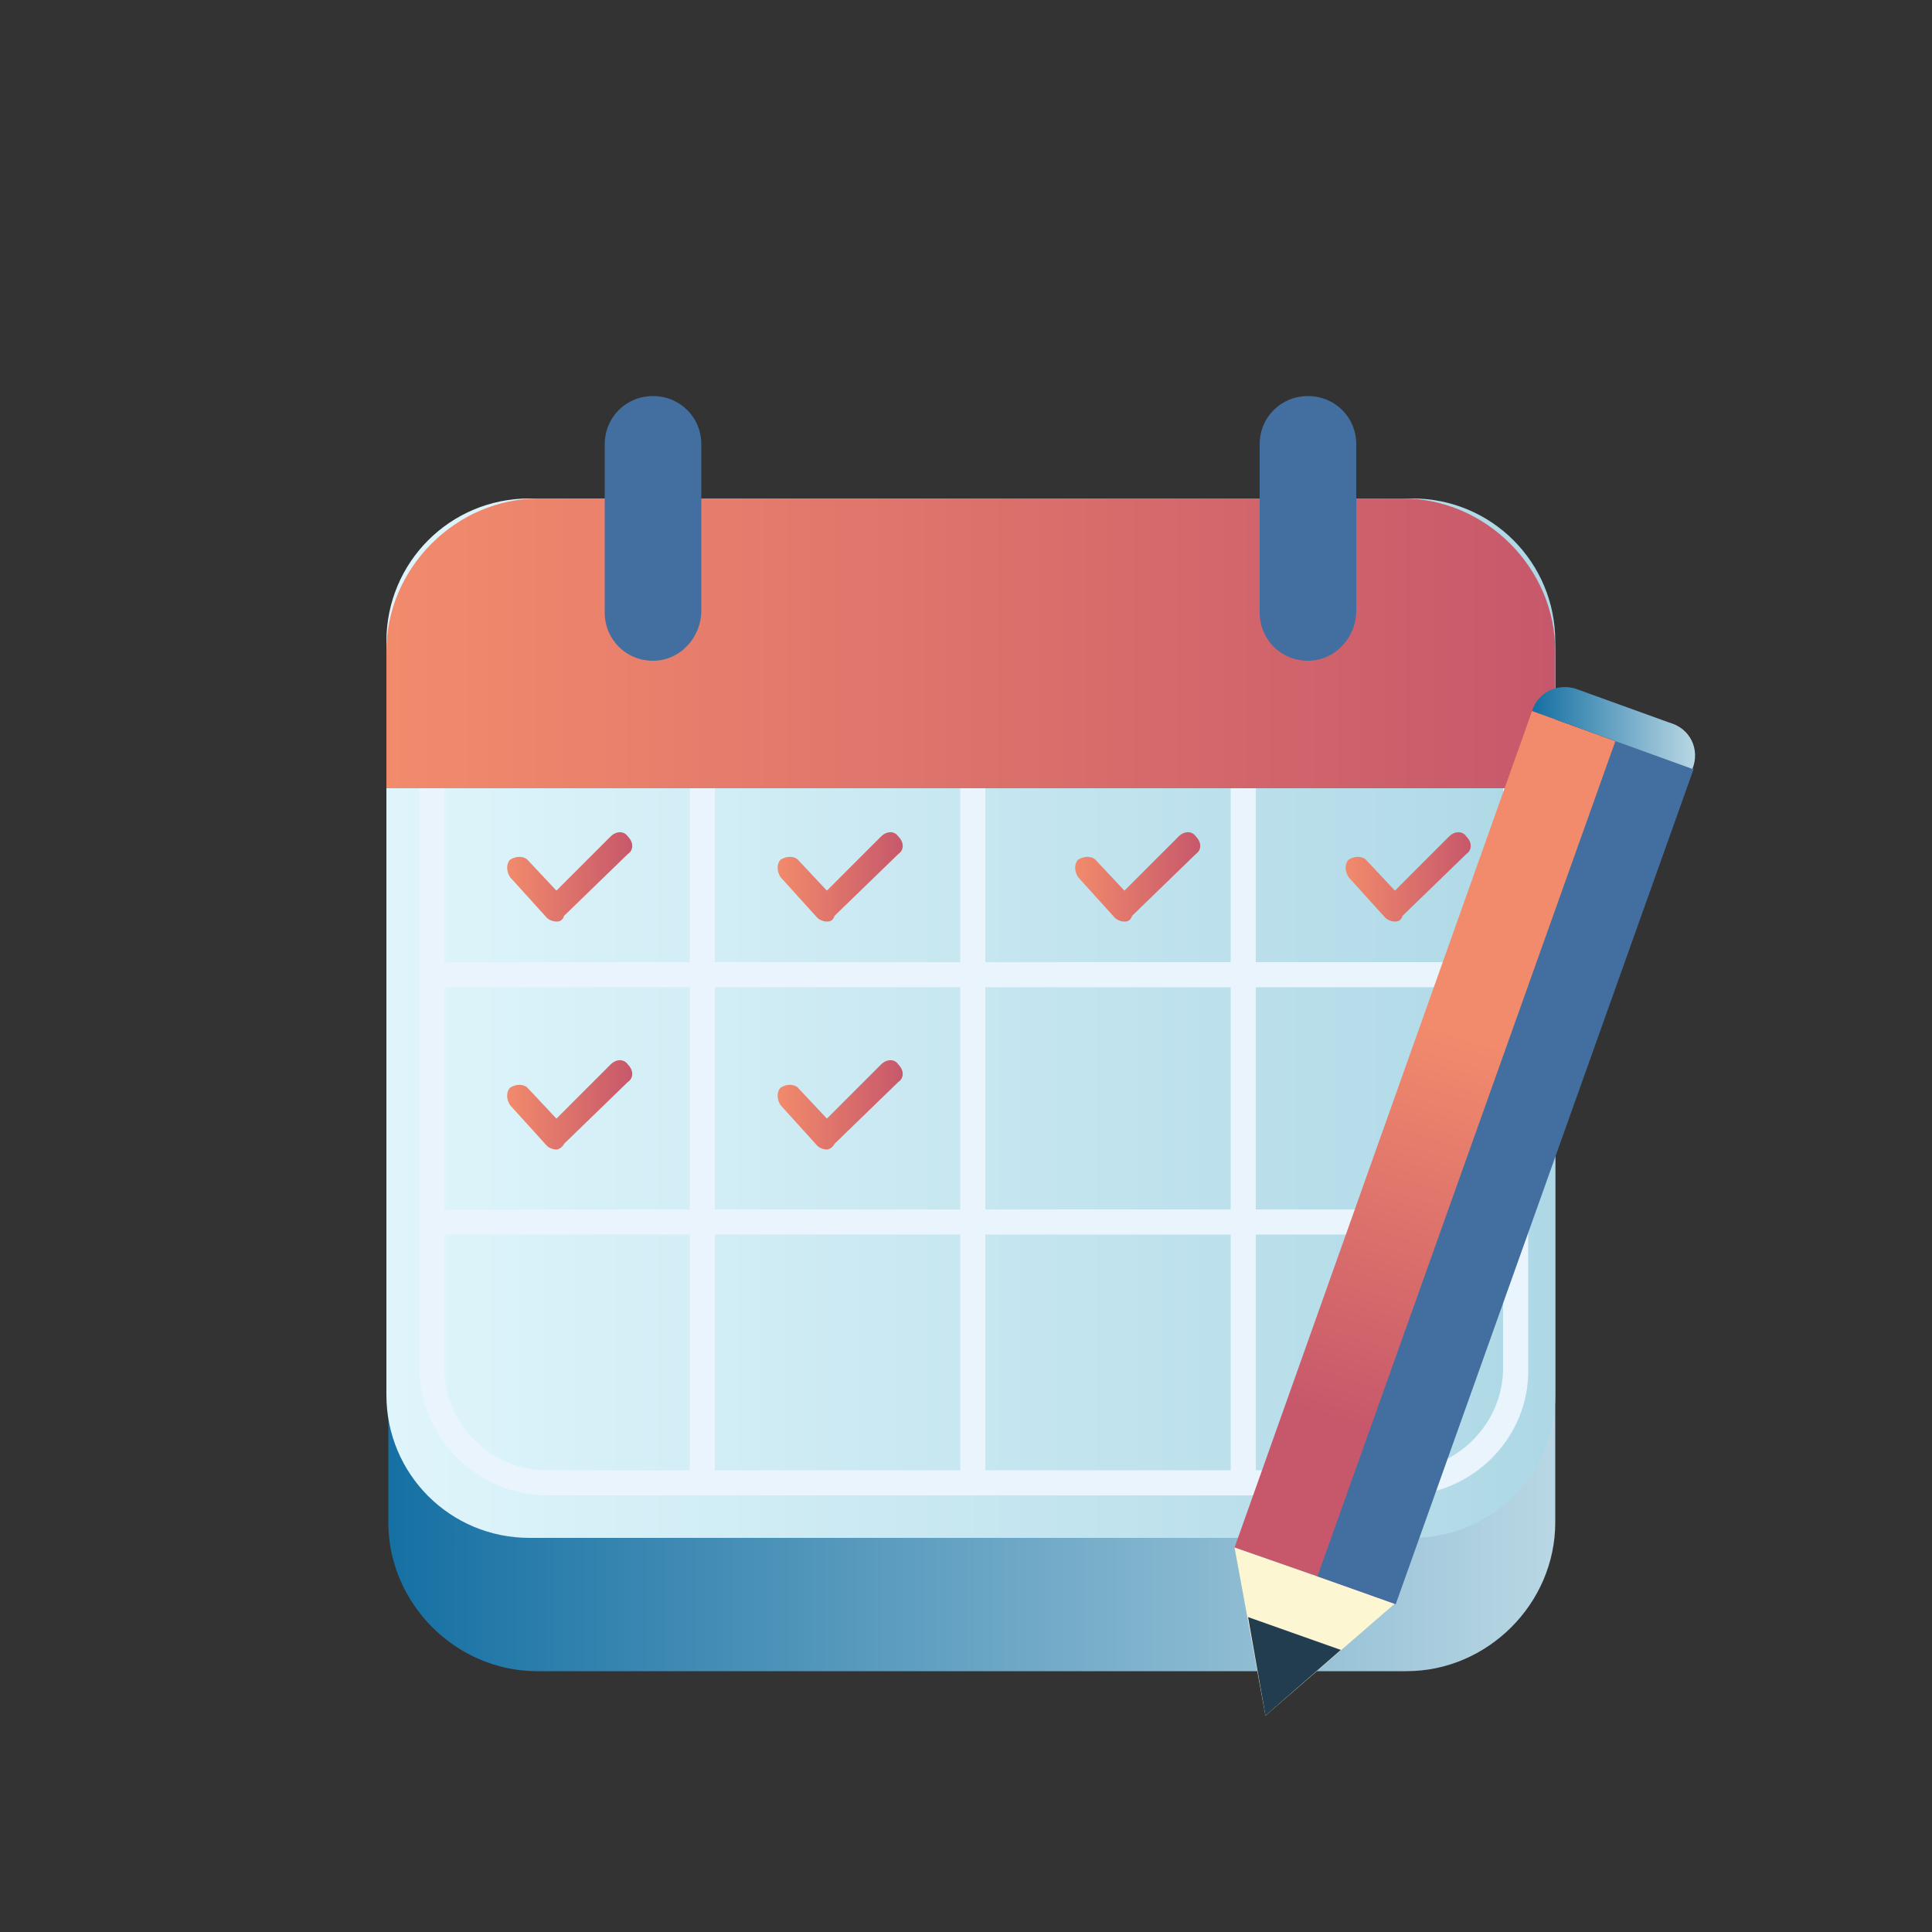
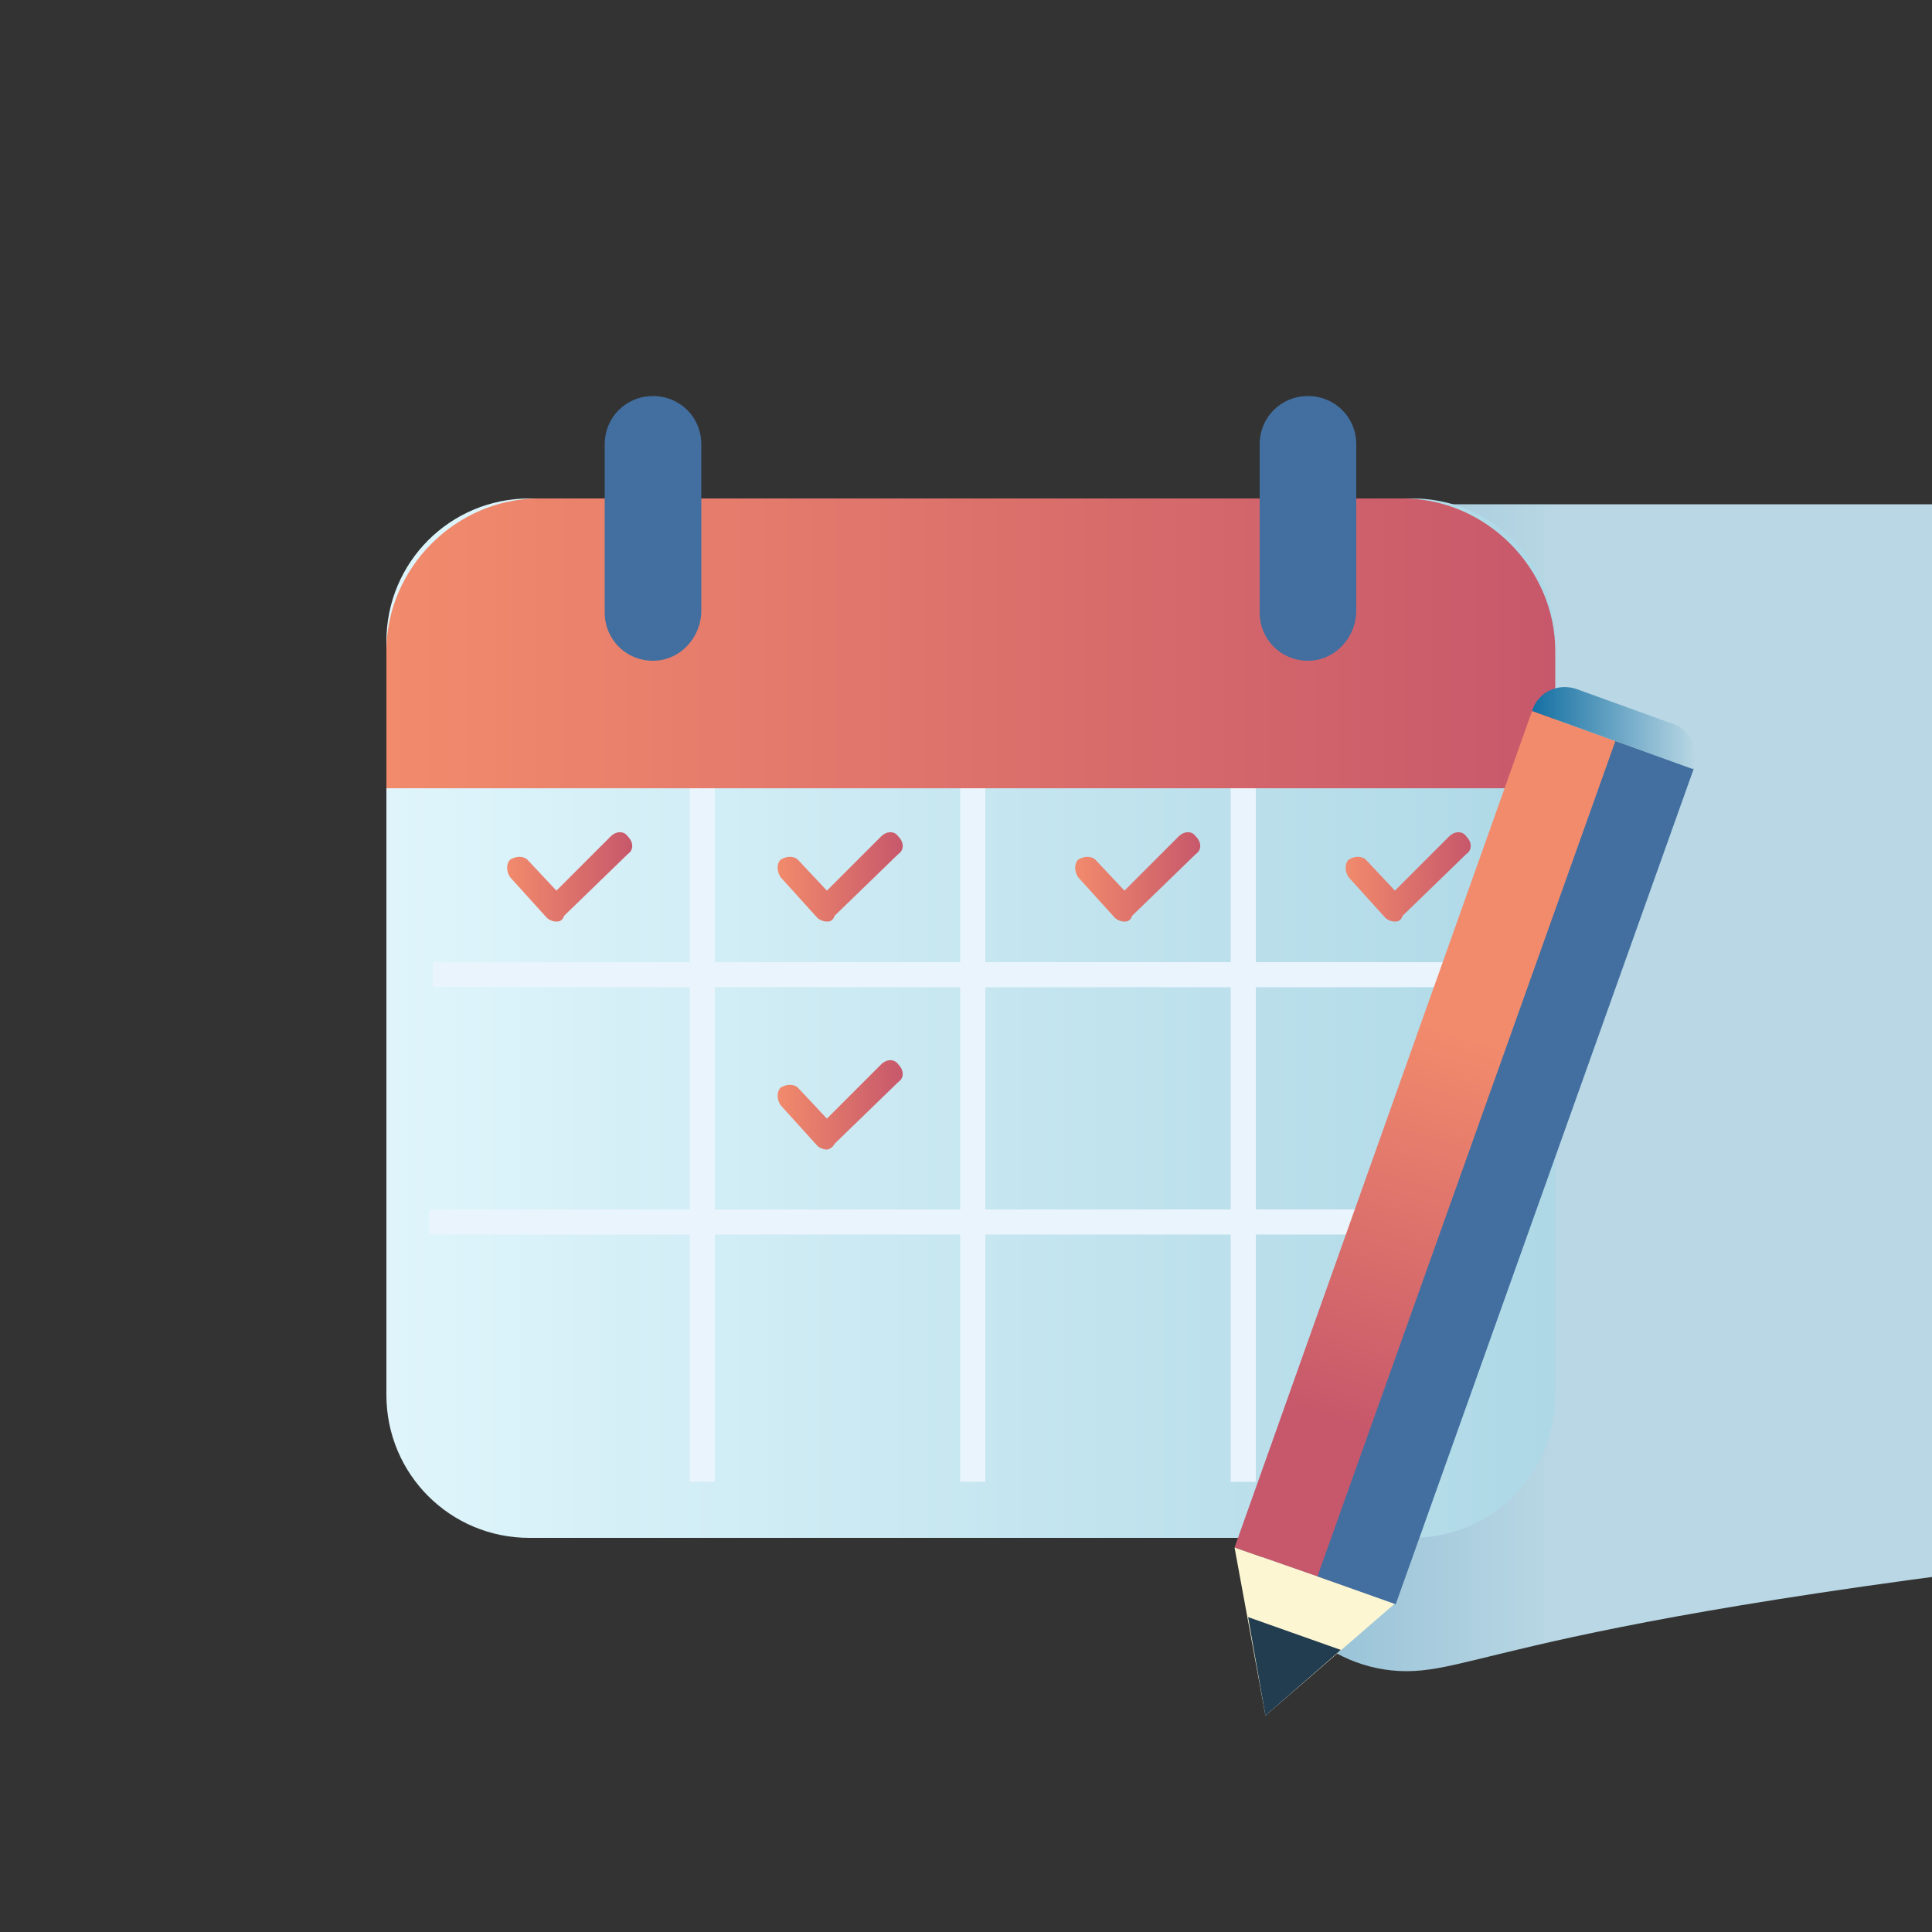
<svg xmlns="http://www.w3.org/2000/svg" version="1.1" id="Слой_1" x="0px" y="0px" viewBox="0 0 100 100" style="enable-background:new 0 0 100 100;" xml:space="preserve">
  <rect x="0" y="0" width="100" height="100" fill="#333333" stroke="none" />
  <style type="text/css">
	.st0{fill:url(#SVGID_1_);}
	.st1{fill:url(#SVGID_2_);}
	.st2{fill:#E9F4FC;}
	.st3{fill:url(#SVGID_3_);}
	.st4{fill:url(#SVGID_4_);}
	.st5{fill:url(#SVGID_5_);}
	.st6{fill:url(#SVGID_6_);}
	.st7{fill:url(#SVGID_7_);}
	.st8{fill:url(#SVGID_8_);}
	.st9{fill:url(#SVGID_9_);}
	.st10{fill:#426FA0;}
	.st11{fill:url(#SVGID_10_);}
	.st12{fill:#FCF6D2;}
	.st13{fill:#223C50;}
	.st14{fill:url(#SVGID_11_);}
</style>
  <linearGradient id="SVGID_1_" gradientUnits="userSpaceOnUse" x1="20" y1="56.22" x2="80.483" y2="56.22">
    <stop offset="0" style="stop-color:#1570A3" />
    <stop offset="1" style="stop-color:#B9D7E4" />
  </linearGradient>
-   <path class="st0" d="M72.8,86.5h-45c-4.2,0-7.7-3.5-7.7-7.7v-45c0-4.2,3.5-7.7,7.7-7.7h45c4.2,0,7.7,3.5,7.7,7.7v45  C80.5,83,77,86.5,72.8,86.5z" />
+   <path class="st0" d="M72.8,86.5c-4.2,0-7.7-3.5-7.7-7.7v-45c0-4.2,3.5-7.7,7.7-7.7h45c4.2,0,7.7,3.5,7.7,7.7v45  C80.5,83,77,86.5,72.8,86.5z" />
  <linearGradient id="SVGID_2_" gradientUnits="userSpaceOnUse" x1="20" y1="52.683" x2="80.483" y2="52.683">
    <stop offset="0" style="stop-color:#DFF5FB" />
    <stop offset="0.25" style="stop-color:#D3EEF6" />
    <stop offset="1" style="stop-color:#AED8E6" />
  </linearGradient>
  <path class="st1" d="M73.1,79.6H27.4c-4.1,0-7.4-3.3-7.4-7.4v-39c0-4.1,3.3-7.4,7.4-7.4h45.7c4.1,0,7.4,3.3,7.4,7.4v39  C80.5,76.3,77.2,79.6,73.1,79.6z" />
  <g>
    <g>
      <g>
-         <path class="st2" d="M72.6,77.4H28.3c-3.6,0-6.6-3-6.6-6.6v-38c0-3.6,3-6.6,6.6-6.6h44.2c3.6,0,6.6,3,6.6,6.6v38     C79.2,74.4,76.2,77.4,72.6,77.4z M28.3,27.5c-2.9,0-5.3,2.4-5.3,5.3v38c0,2.9,2.4,5.3,5.3,5.3h44.2c2.9,0,5.3-2.4,5.3-5.3v-38     c0-2.9-2.4-5.3-5.3-5.3H28.3z" />
-       </g>
+         </g>
      <g>
        <g>
          <rect x="22.4" y="49.8" class="st2" width="56.2" height="1.3" />
        </g>
        <g>
          <rect x="22.2" y="62.6" class="st2" width="56.2" height="1.3" />
        </g>
        <g>
          <rect x="35.7" y="40.7" class="st2" width="1.3" height="36" />
        </g>
        <g>
          <rect x="49.7" y="40.7" class="st2" width="1.3" height="36" />
        </g>
        <g>
          <rect x="63.7" y="40.7" class="st2" width="1.3" height="36" />
        </g>
      </g>
    </g>
  </g>
  <linearGradient id="SVGID_3_" gradientUnits="userSpaceOnUse" x1="20" y1="33.28" x2="80.483" y2="33.28">
    <stop offset="0" style="stop-color:#F28B6C" />
    <stop offset="1" style="stop-color:#C7586B" />
  </linearGradient>
  <path class="st3" d="M80.5,40.8v-7.1c0-4.3-3.6-7.9-7.9-7.9H27.9c-4.3,0-7.9,3.6-7.9,7.9v7.1H80.5z" />
  <g>
    <linearGradient id="SVGID_4_" gradientUnits="userSpaceOnUse" x1="26.191" y1="45.468" x2="32.71" y2="45.468">
      <stop offset="0" style="stop-color:#F28B6C" />
      <stop offset="1" style="stop-color:#C7586B" />
    </linearGradient>
    <path class="st4" d="M28.8,47.7C28.8,47.7,28.8,47.7,28.8,47.7c-0.2,0-0.4-0.1-0.5-0.2l-1.9-2.1c-0.2-0.3-0.2-0.7,0-0.9   c0.3-0.2,0.7-0.2,0.9,0l1.5,1.6l2.8-2.8c0.3-0.3,0.7-0.3,0.9,0c0.3,0.3,0.3,0.7,0,0.9l-3.3,3.2C29.1,47.7,28.9,47.7,28.8,47.7z" />
  </g>
  <g>
    <linearGradient id="SVGID_5_" gradientUnits="userSpaceOnUse" x1="40.194" y1="45.468" x2="46.713" y2="45.468">
      <stop offset="0" style="stop-color:#F28B6C" />
      <stop offset="1" style="stop-color:#C7586B" />
    </linearGradient>
    <path class="st5" d="M42.8,47.7C42.8,47.7,42.8,47.7,42.8,47.7c-0.2,0-0.4-0.1-0.5-0.2l-1.9-2.1c-0.2-0.3-0.2-0.7,0-0.9   c0.3-0.2,0.7-0.2,0.9,0l1.5,1.6l2.8-2.8c0.3-0.3,0.7-0.3,0.9,0c0.3,0.3,0.3,0.7,0,0.9l-3.3,3.2C43.1,47.7,42.9,47.7,42.8,47.7z" />
  </g>
  <g>
    <linearGradient id="SVGID_6_" gradientUnits="userSpaceOnUse" x1="55.58" y1="45.468" x2="62.1" y2="45.468">
      <stop offset="0" style="stop-color:#F28B6C" />
      <stop offset="1" style="stop-color:#C7586B" />
    </linearGradient>
    <path class="st6" d="M58.2,47.7C58.2,47.7,58.1,47.7,58.2,47.7c-0.2,0-0.4-0.1-0.5-0.2l-1.9-2.1c-0.2-0.3-0.2-0.7,0-0.9   c0.3-0.2,0.7-0.2,0.9,0l1.5,1.6l2.8-2.8c0.3-0.3,0.7-0.3,0.9,0c0.3,0.3,0.3,0.7,0,0.9l-3.3,3.2C58.5,47.7,58.3,47.7,58.2,47.7z" />
  </g>
  <g>
    <linearGradient id="SVGID_7_" gradientUnits="userSpaceOnUse" x1="69.577" y1="45.468" x2="76.097" y2="45.468">
      <stop offset="0" style="stop-color:#F28B6C" />
      <stop offset="1" style="stop-color:#C7586B" />
    </linearGradient>
    <path class="st7" d="M72.2,47.7C72.1,47.7,72.1,47.7,72.2,47.7c-0.2,0-0.4-0.1-0.5-0.2l-1.9-2.1c-0.2-0.3-0.2-0.7,0-0.9   c0.3-0.2,0.7-0.2,0.9,0l1.5,1.6l2.8-2.8c0.3-0.3,0.7-0.3,0.9,0c0.3,0.3,0.3,0.7,0,0.9l-3.3,3.2C72.5,47.7,72.3,47.7,72.2,47.7z" />
  </g>
  <g>
    <linearGradient id="SVGID_8_" gradientUnits="userSpaceOnUse" x1="26.191" y1="57.184" x2="32.71" y2="57.184">
      <stop offset="0" style="stop-color:#F28B6C" />
      <stop offset="1" style="stop-color:#C7586B" />
    </linearGradient>
-     <path class="st8" d="M28.8,59.5C28.8,59.5,28.8,59.5,28.8,59.5c-0.2,0-0.4-0.1-0.5-0.2l-1.9-2.1c-0.2-0.3-0.2-0.7,0-0.9   c0.3-0.2,0.7-0.2,0.9,0l1.5,1.6l2.8-2.8c0.3-0.3,0.7-0.3,0.9,0c0.3,0.3,0.3,0.7,0,0.9l-3.3,3.2C29.1,59.4,28.9,59.5,28.8,59.5z" />
  </g>
  <g>
    <linearGradient id="SVGID_9_" gradientUnits="userSpaceOnUse" x1="40.194" y1="57.184" x2="46.713" y2="57.184">
      <stop offset="0" style="stop-color:#F28B6C" />
      <stop offset="1" style="stop-color:#C7586B" />
    </linearGradient>
    <path class="st9" d="M42.8,59.5C42.8,59.5,42.8,59.5,42.8,59.5c-0.2,0-0.4-0.1-0.5-0.2l-1.9-2.1c-0.2-0.3-0.2-0.7,0-0.9   c0.3-0.2,0.7-0.2,0.9,0l1.5,1.6l2.8-2.8c0.3-0.3,0.7-0.3,0.9,0c0.3,0.3,0.3,0.7,0,0.9l-3.3,3.2C43.1,59.4,42.9,59.5,42.8,59.5z" />
  </g>
  <path class="st10" d="M33.8,34.2L33.8,34.2c-1.4,0-2.5-1.1-2.5-2.5V23c0-1.4,1.1-2.5,2.5-2.5h0c1.4,0,2.5,1.1,2.5,2.5v8.6  C36.3,33,35.2,34.2,33.8,34.2z" />
  <path class="st10" d="M67.7,34.2L67.7,34.2c-1.4,0-2.5-1.1-2.5-2.5V23c0-1.4,1.1-2.5,2.5-2.5h0c1.4,0,2.5,1.1,2.5,2.5v8.6  C70.2,33,69.1,34.2,67.7,34.2z" />
  <g>
    <linearGradient id="SVGID_10_" gradientUnits="userSpaceOnUse" x1="75.207" y1="55.152" x2="76.118" y2="76.093" gradientTransform="matrix(0.942 0.336 -0.336 0.942 25.242 -23.108)">
      <stop offset="0" style="stop-color:#F28B6C" />
      <stop offset="1" style="stop-color:#C7586B" />
    </linearGradient>
    <polygon class="st11" points="72.2,83 63.9,80.1 79.3,36.8 87.6,39.8  " />
    <polygon class="st12" points="63.9,80.1 65.5,88.8 72.2,83  " />
    <polygon class="st13" points="64.6,83.7 69.4,85.4 65.5,88.8  " />
    <rect x="75.8" y="37.7" transform="matrix(0.942 0.336 -0.336 0.942 24.877 -22.628)" class="st10" width="4.3" height="45.9" />
    <linearGradient id="SVGID_11_" gradientUnits="userSpaceOnUse" x1="79.344" y1="37.669" x2="87.745" y2="37.669">
      <stop offset="0" style="stop-color:#1570A3" />
      <stop offset="1" style="stop-color:#B9D7E4" />
    </linearGradient>
    <path class="st14" d="M87.6,39.8l-8.3-3v0c0.3-1,1.4-1.5,2.4-1.1l4.7,1.7C87.5,37.7,88,38.8,87.6,39.8L87.6,39.8z" />
  </g>
</svg>